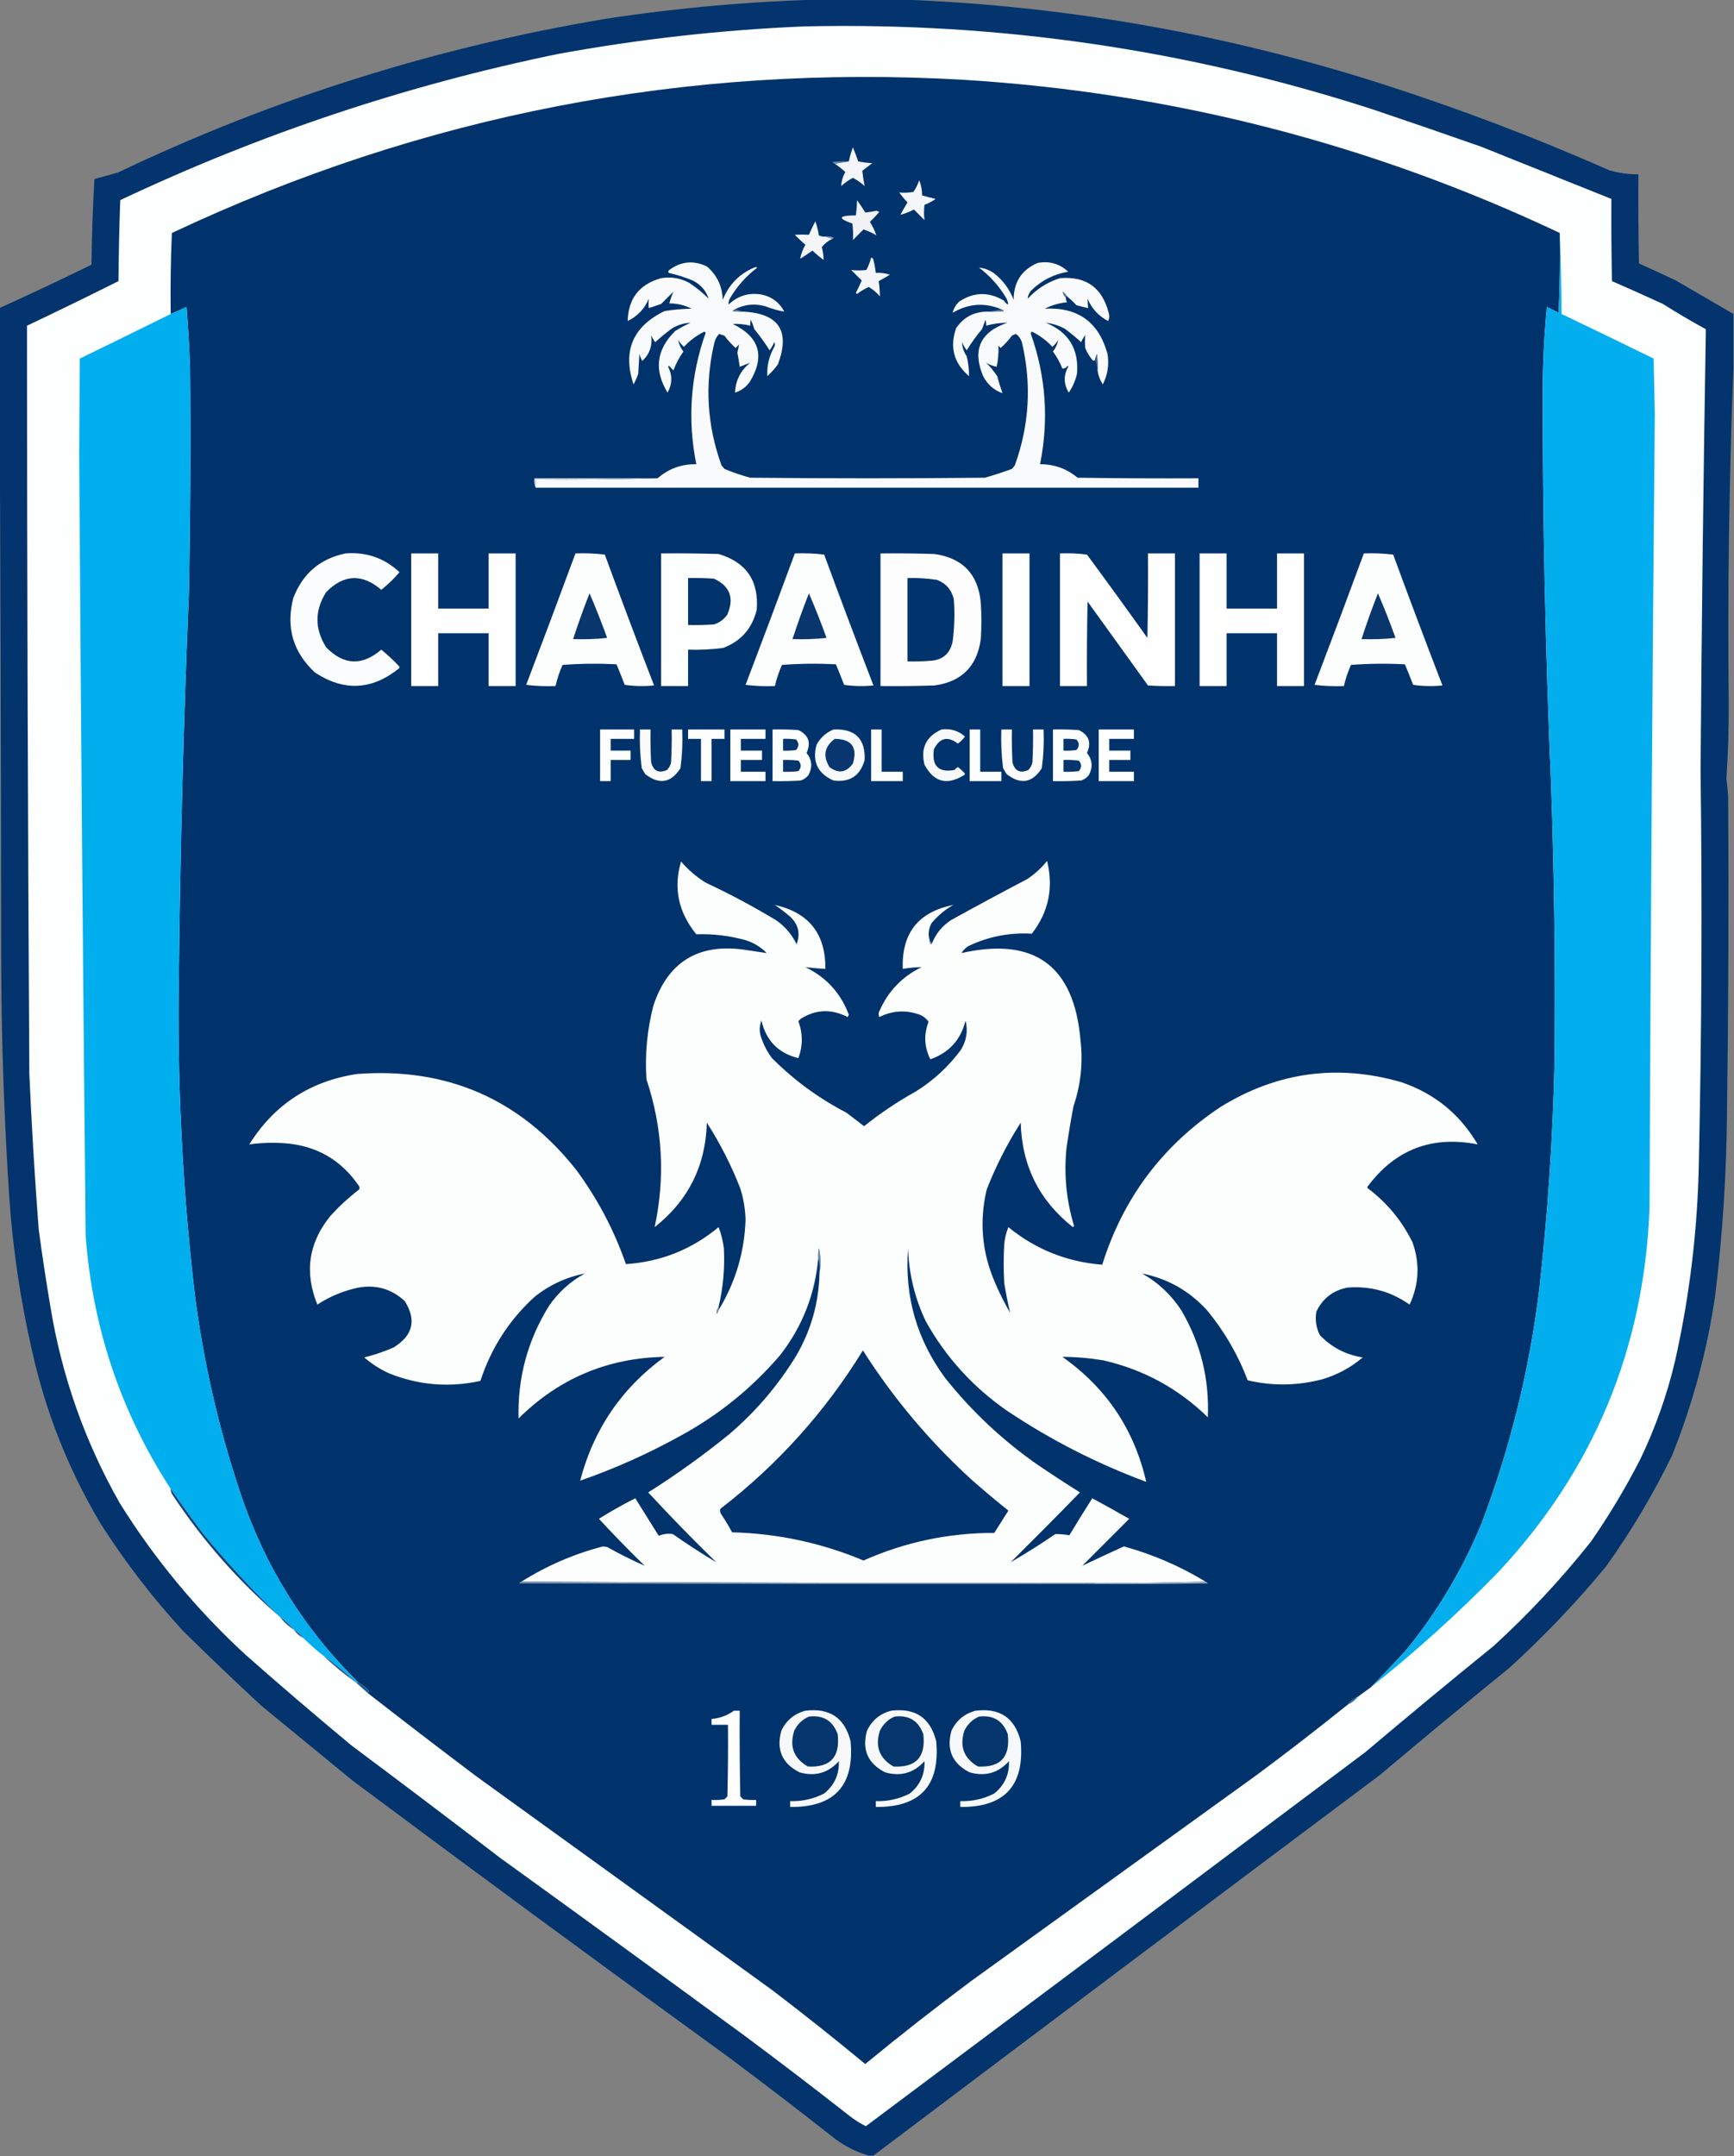
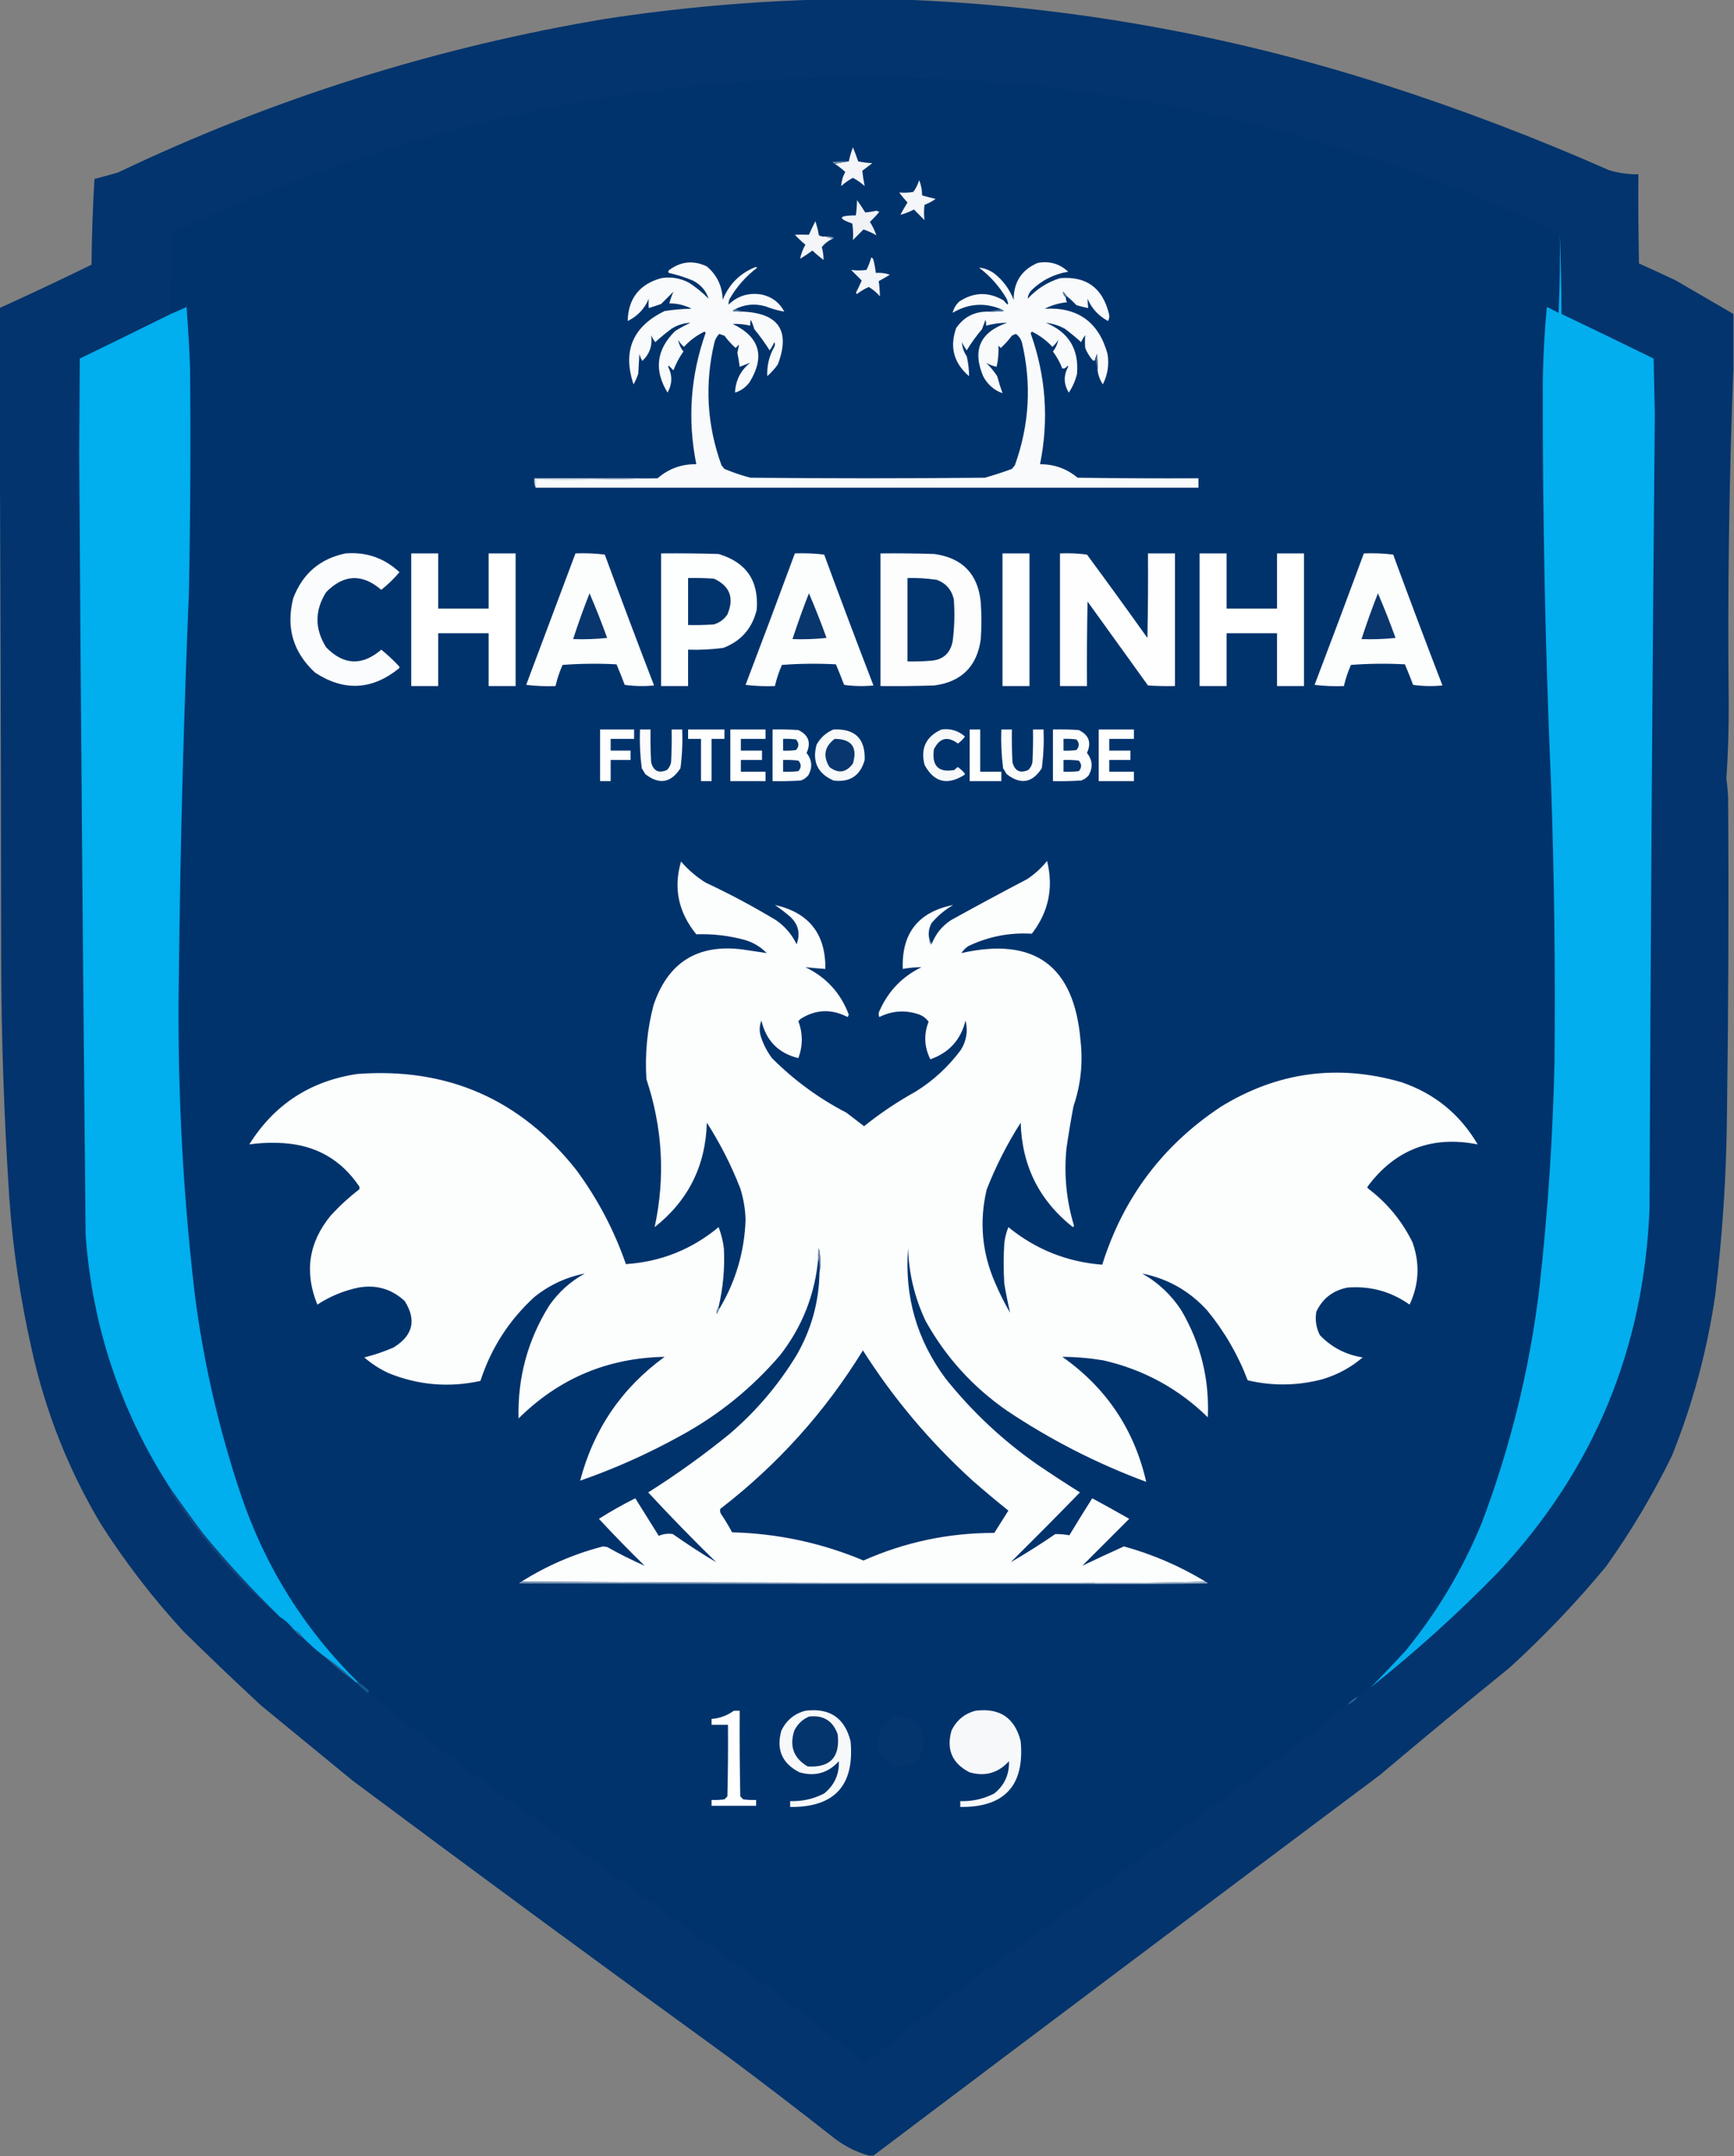
<svg xmlns="http://www.w3.org/2000/svg" version="1.1" width="1478px" height="1837px" style="shape-rendering:geometricPrecision; text-rendering:geometricPrecision; image-rendering:optimizeQuality; fill-rule:evenodd; clip-rule:evenodd">
  <rect width="100%" height="100%" fill="#808080" stroke="none" />
  <g>
    <path style="opacity:0.988" fill="#02336c" d="M 703.5,-0.5 C 724.167,-0.5 744.833,-0.5 765.5,-0.5C 906.701,4.535 1044.7,28.701 1179.5,72C 1244.83,92.995 1308.83,117.328 1371.5,145C 1379.64,147.442 1387.97,148.608 1396.5,148.5C 1396.33,173.836 1396.5,199.169 1397,224.5C 1407.54,229.188 1418.04,234.022 1428.5,239C 1444.86,248.512 1461.19,258.012 1477.5,267.5C 1477.5,282.833 1477.5,298.167 1477.5,313.5C 1473.82,408.31 1472.48,503.31 1473.5,598.5C 1473.62,620.206 1472.96,641.873 1471.5,663.5C 1472.24,668.803 1472.74,674.137 1473,679.5C 1473.6,769.503 1473.26,859.503 1472,949.5C 1471.54,1001.02 1468.21,1052.36 1462,1103.5C 1455.12,1150.69 1442.79,1196.35 1425,1240.5C 1408.85,1273.49 1390.18,1304.82 1369,1334.5C 1343.58,1365.26 1316.08,1394.09 1286.5,1421C 1249.54,1450.96 1212.88,1481.29 1176.5,1512C 1032.25,1619.94 888.253,1728.11 744.5,1836.5C 743.167,1836.5 741.833,1836.5 740.5,1836.5C 729.988,1833.49 720.322,1828.65 711.5,1822C 681.785,1798.62 651.785,1775.62 621.5,1753C 513.967,1675.07 406.967,1596.4 300.5,1517C 274.5,1495.67 248.5,1474.33 222.5,1453C 200.03,1432.2 177.864,1411.03 156,1389.5C 129.986,1361.16 106.653,1330.83 86,1298.5C 58.301,1252.09 38.634,1202.42 27,1149.5C 17.413,1107.31 11.08,1064.65 8,1021.5C 3.456,952.909 1.123,884.242 1,815.5C 0.833,643.666 0.333,472 -0.5,300.5C -0.5,287.833 -0.5,275.167 -0.5,262.5C 25.841,250.58 52.008,238.246 78,225.5C 78.225,201.143 79.058,176.81 80.5,152.5C 87.182,150.73 93.848,148.897 100.5,147C 232.949,83.852 371.616,40.185 516.5,16C 578.645,6.547 640.978,1.047 703.5,-0.5 Z" />
  </g>
  <g>
-     <path style="opacity:1" fill="#fdfefe" d="M 685.5,22.5 C 850.859,18.718 1012.19,42.218 1169.5,93C 1200.57,103.469 1231.57,114.136 1262.5,125C 1299.53,139.853 1336.53,154.686 1373.5,169.5C 1373.33,192.836 1373.5,216.169 1374,239.5C 1388.54,245.854 1403.04,252.354 1417.5,259C 1429.42,266.545 1441.59,273.711 1454,280.5C 1451.93,405.818 1450.43,531.151 1449.5,656.5C 1450.96,768.508 1450.46,880.508 1448,992.5C 1446.85,1048.52 1440.18,1103.86 1428,1158.5C 1421.11,1187.94 1411.11,1216.27 1398,1243.5C 1385.51,1267.83 1371.51,1291.16 1356,1313.5C 1330.92,1345.08 1303.42,1374.58 1273.5,1402C 1236.54,1431.96 1199.88,1462.29 1163.5,1493C 1021.74,1599.29 879.905,1705.46 738,1811.5C 733.244,1809.08 728.744,1806.24 724.5,1803C 695.118,1779.95 665.451,1757.28 635.5,1735C 566.01,1684.09 496.344,1633.42 426.5,1583C 384.346,1550.76 342.013,1518.76 299.5,1487C 269.128,1461.81 239.128,1436.14 209.5,1410C 167.634,1371.5 131.8,1328.33 102,1280.5C 72.393,1228.34 52.726,1172.68 43,1113.5C 39.292,1091.54 35.959,1069.54 33,1047.5C 29.591,1003.21 26.924,958.874 25,914.5C 23.736,702.164 23.069,489.831 23,277.5C 49.123,265.106 75.123,252.439 101,239.5C 101.167,216.493 101.667,193.493 102.5,170.5C 221.88,114.095 346.214,72.596 475.5,46C 545.102,33.267 615.102,25.433 685.5,22.5 Z" />
-   </g>
+     </g>
  <g>
    <path style="opacity:1" fill="#00336c" d="M 1329.5,198.5 C 1329.83,221.176 1329.5,243.843 1328.5,266.5C 1325.17,264.833 1321.83,263.167 1318.5,261.5C 1316.34,284.113 1315.17,306.78 1315,329.5C 1314.85,441.886 1317.18,554.22 1322,666.5C 1324.82,746.146 1325.82,825.812 1325,905.5C 1323.53,970.032 1319.2,1034.36 1312,1098.5C 1303.67,1166.84 1287.33,1233.17 1263,1297.5C 1246.66,1337.21 1224.99,1373.54 1198,1406.5C 1188.25,1417.08 1178.42,1427.41 1168.5,1437.5C 1164.83,1440.17 1161.17,1442.83 1157.5,1445.5C 1153.95,1447.11 1150.95,1449.44 1148.5,1452.5C 1123.26,1472.8 1097.6,1492.63 1071.5,1512C 990.167,1570.67 908.833,1629.33 827.5,1688C 796.956,1710.78 766.956,1734.28 737.5,1758.5C 711.29,1736.79 684.623,1715.63 657.5,1695C 573.5,1634.33 489.5,1573.67 405.5,1513C 374.623,1489.73 343.957,1466.23 313.5,1442.5C 313.804,1441.85 314.137,1441.18 314.5,1440.5C 311.748,1437.74 308.748,1435.4 305.5,1433.5C 259.279,1388.04 225.779,1334.38 205,1272.5C 186.435,1217.11 173.435,1160.44 166,1102.5C 155.368,1011.49 150.868,920.154 152.5,828.5C 153.668,720.791 156.501,613.124 161,505.5C 162.279,441.171 162.612,376.837 162,312.5C 161.316,295.479 160.316,278.479 159,261.5C 154.553,263.641 150.053,265.641 145.5,267.5C 145.167,244.49 145.5,221.49 146.5,198.5C 360.278,97.845 585.278,54.345 821.5,68C 999.336,78.993 1168.67,122.493 1329.5,198.5 Z" />
  </g>
  <g>
    <path style="opacity:1" fill="#f3f5f8" d="M 711.5,139.5 C 715.5,138.833 719.5,138.167 723.5,137.5C 724.356,133.43 725.523,129.43 727,125.5C 728.598,129.461 730.098,133.461 731.5,137.5C 735.459,138.327 739.459,138.827 743.5,139C 740.667,141.167 737.833,143.333 735,145.5C 735.462,149.879 736.129,154.212 737,158.5C 733.933,155.763 730.599,153.429 727,151.5C 723.401,153.429 720.067,155.763 717,158.5C 717.228,154.307 718.395,150.307 720.5,146.5C 717.651,143.916 714.651,141.583 711.5,139.5 Z" />
  </g>
  <g>
    <path style="opacity:1" fill="#6c89aa" d="M 723.5,137.5 C 719.5,138.167 715.5,138.833 711.5,139.5C 710.711,139.217 710.044,138.717 709.5,138C 714.155,137.501 718.821,137.334 723.5,137.5 Z" />
  </g>
  <g>
    <path style="opacity:1" fill="#f4f6f9" d="M 783.5,153.5 C 785.117,157.54 785.95,161.873 786,166.5C 789.79,167.551 793.623,168.551 797.5,169.5C 794.539,171.564 791.372,173.231 788,174.5C 787.468,178.909 787.468,183.243 788,187.5C 784.978,184.478 781.978,181.478 779,178.5C 775.224,180.484 771.39,181.984 767.5,183C 769.374,179.419 771.374,175.919 773.5,172.5C 770.978,169.812 768.644,166.979 766.5,164C 770.53,164.363 774.53,164.196 778.5,163.5C 780.705,160.423 782.372,157.09 783.5,153.5 Z" />
  </g>
  <g>
    <path style="opacity:1" fill="#f0f2f6" d="M 730.5,170.5 C 732.934,173.849 735.267,177.349 737.5,181C 740.623,180.779 743.79,180.279 747,179.5C 747.833,179.833 748.667,180.167 749.5,180.5C 747.016,183.484 744.35,186.318 741.5,189C 743.81,192.78 745.643,196.613 747,200.5C 743.519,198.45 739.852,196.783 736,195.5C 733.066,198.434 730.066,201.434 727,204.5C 727.338,199.806 727.172,195.139 726.5,190.5C 713.649,185.925 714.649,183.592 729.5,183.5C 730.08,179.19 730.414,174.857 730.5,170.5 Z" />
  </g>
  <g>
    <path style="opacity:1" fill="#f3f5f8" d="M 703.5,201.5 C 705.5,202.167 707.5,202.833 709.5,203.5C 705.909,205.122 702.909,207.456 700.5,210.5C 701.446,214.166 701.946,217.832 702,221.5C 698.687,219.021 695.52,216.355 692.5,213.5C 689.086,215.957 685.586,218.291 682,220.5C 682.776,216.352 684.276,212.352 686.5,208.5C 683.375,205.877 680.375,203.044 677.5,200C 681.516,199.814 685.516,199.814 689.5,200C 691.189,196.121 693.022,192.288 695,188.5C 696.313,192.42 697.313,196.42 698,200.5C 699.699,201.406 701.533,201.739 703.5,201.5 Z" />
  </g>
  <g>
    <path style="opacity:1" fill="#879fba" d="M 703.5,201.5 C 705.924,201.192 708.257,201.526 710.5,202.5C 710.376,203.107 710.043,203.44 709.5,203.5C 707.5,202.833 705.5,202.167 703.5,201.5 Z" />
  </g>
  <g>
    <path style="opacity:1" fill="#f3f5f8" d="M 742.5,219.5 C 743.586,219.62 744.253,220.287 744.5,221.5C 745.426,225.13 746.093,228.797 746.5,232.5C 750.605,232.234 754.605,232.734 758.5,234C 755.415,235.96 752.248,237.793 749,239.5C 749.588,243.79 749.922,248.123 750,252.5C 747.273,249.269 744.106,246.603 740.5,244.5C 736.905,246.102 733.571,248.102 730.5,250.5C 730.167,250.167 729.833,249.833 729.5,249.5C 731.303,246.061 732.97,242.561 734.5,239C 731.566,236.066 728.566,233.066 725.5,230C 729.757,230.532 734.091,230.532 738.5,230C 740.26,226.649 741.594,223.149 742.5,219.5 Z" />
  </g>
  <g>
    <path style="opacity:1" fill="#f9fafb" d="M 626.5,263.5 C 625.711,263.783 625.044,264.283 624.5,265C 627.482,265.498 630.482,265.665 633.5,265.5C 663.935,267.042 673.768,282.042 663,310.5C 660.37,314.132 657.37,317.465 654,320.5C 653.581,311.598 655.581,303.265 660,295.5C 660.667,294.167 660.667,292.833 660,291.5C 658.92,293.996 657.586,296.33 656,298.5C 652.054,292.221 647.721,286.221 643,280.5C 642.197,277.756 641.197,275.089 640,272.5C 639.506,274.134 639.34,275.801 639.5,277.5C 634.565,276.242 629.565,275.742 624.5,276C 647.512,287.045 652.346,303.545 639,325.5C 635.743,329.947 631.576,332.947 626.5,334.5C 627.01,323.978 631.344,315.478 639.5,309C 636.578,310.118 633.578,311.285 630.5,312.5C 629.965,308.489 629.298,304.489 628.5,300.5C 629.072,298.079 629.572,295.746 630,293.5C 629,294.5 628,295.5 627,296.5C 623.483,293.283 620.316,289.783 617.5,286C 616,285.5 614.5,285 613,284.5C 611.116,286.45 609.782,288.784 609,291.5C 600.52,327.109 602.52,362.109 615,396.5C 615.833,397.5 616.667,398.5 617.5,399.5C 624.647,402.494 631.98,404.994 639.5,407C 706.167,407.667 772.833,407.667 839.5,407C 847.276,404.797 854.943,402.297 862.5,399.5C 863.333,398.5 864.167,397.5 865,396.5C 877.435,362.064 879.435,327.064 871,291.5C 870.038,288.544 868.372,286.21 866,284.5C 864.775,284.862 863.609,285.362 862.5,286C 859.684,289.783 856.517,293.283 853,296.5C 852.333,295.833 851.667,295.167 851,294.5C 851.315,300.491 850.815,306.491 849.5,312.5C 846.138,311.802 843.138,310.636 840.5,309C 844.107,312.532 847.273,316.365 850,320.5C 851.308,325.421 852.808,330.255 854.5,335C 847.255,332.438 841.755,327.605 838,320.5C 828.602,298.124 835.435,282.957 858.5,275C 852.408,274.983 846.408,275.817 840.5,277.5C 840.66,275.801 840.494,274.134 840,272.5C 839,275.167 838,277.833 837,280.5C 832.177,286.147 827.843,292.147 824,298.5C 822.414,296.33 821.08,293.996 820,291.5C 820.14,295.807 821.474,299.807 824,303.5C 825.329,309.128 825.995,314.795 826,320.5C 812.954,309.36 809.287,295.694 815,279.5C 821.607,269.946 830.774,265.279 842.5,265.5C 846.846,265.666 851.179,265.499 855.5,265C 854.956,264.283 854.289,263.783 853.5,263.5C 839.254,257.572 825.421,258.572 812,266.5C 812.849,262.932 814.683,259.766 817.5,257C 829.923,248.738 842.589,248.405 855.5,256C 859.471,260.897 860.304,260.397 858,254.5C 851.967,244.13 844.133,235.296 834.5,228C 839.212,228.463 843.546,230.13 847.5,233C 855.077,238.99 860.577,246.49 864,255.5C 863.971,240.362 870.804,229.862 884.5,224C 894.513,222.167 903.18,224.667 910.5,231.5C 898.283,233.525 887.783,238.858 879,247.5C 877.126,249.569 876.126,251.902 876,254.5C 883.63,246.194 892.797,240.361 903.5,237C 925.61,235.142 939.443,244.975 945,266.5C 945.814,268.902 945.647,271.235 944.5,273.5C 936.415,269.248 930.582,262.915 927,254.5C 927.083,257.119 927.25,259.786 927.5,262.5C 924.157,261.776 920.824,260.943 917.5,260C 914.964,257.295 912.297,254.795 909.5,252.5C 908.542,251.038 907.376,249.705 906,248.5C 906.097,250.459 906.93,252.125 908.5,253.5C 908.421,254.93 908.754,256.264 909.5,257.5C 902.827,258.171 896.493,260.004 890.5,263C 918.676,261.514 936.509,274.348 944,301.5C 945.483,310.645 944.15,319.312 940,327.5C 937.61,323.829 936.11,319.829 935.5,315.5C 935.666,310.821 935.499,306.155 935,301.5C 934.59,302.901 934.09,304.234 933.5,305.5C 933.294,307.549 932.461,307.883 931,306.5C 928.497,303.498 926.497,300.165 925,296.5C 924.722,292.806 924.722,289.139 925,285.5C 923.625,287.376 922.458,289.376 921.5,291.5C 917.017,287.428 912.351,283.594 907.5,280C 902.405,277.3 897.071,275.633 891.5,275C 910.923,283.007 919.756,297.507 918,318.5C 916.633,324.27 914.3,329.604 911,334.5C 906.583,327.251 906.416,319.918 910.5,312.5C 910.333,312.167 910.167,311.833 910,311.5C 908.887,313.329 907.387,314.163 905.5,314C 903.482,308.797 900.815,303.963 897.5,299.5C 899.869,296.439 901.369,293.106 902,289.5C 900.686,291.812 899.019,293.812 897,295.5C 892.064,290.099 886.23,285.766 879.5,282.5C 879.167,283 878.833,283.5 878.5,284C 891.469,320.364 894.136,357.531 886.5,395.5C 898.581,395.471 909.248,399.304 918.5,407C 952.832,407.5 987.165,407.667 1021.5,407.5C 1021.5,410.167 1021.5,412.833 1021.5,415.5C 833.167,415.5 644.833,415.5 456.5,415.5C 456.5,413.167 456.5,410.833 456.5,408.5C 491.337,408.832 526.004,408.498 560.5,407.5C 569.903,399.307 580.903,395.307 593.5,395.5C 585.866,357.41 588.532,320.077 601.5,283.5C 601.167,283.167 600.833,282.833 600.5,282.5C 593.77,285.766 587.936,290.099 583,295.5C 580.981,293.812 579.314,291.812 578,289.5C 578.631,293.106 580.131,296.439 582.5,299.5C 579.012,304.448 576.178,309.781 574,315.5C 572.667,314.167 571.333,312.833 570,311.5C 569.833,311.833 569.667,312.167 569.5,312.5C 573.229,319.849 573.062,327.182 569,334.5C 557.28,315.314 559.447,297.814 575.5,282C 579.706,279.398 584.039,277.064 588.5,275C 582.796,275.233 577.463,276.9 572.5,280C 567.649,283.594 562.983,287.428 558.5,291.5C 557.081,289.664 555.914,287.664 555,285.5C 556.286,294.228 553.786,301.561 547.5,307.5C 546.376,305.631 545.543,303.631 545,301.5C 544.667,307.167 544.333,312.833 544,318.5C 542.941,321.618 541.608,324.618 540,327.5C 530.497,298.996 539.33,278.163 566.5,265C 574.105,263.81 581.771,263.143 589.5,263C 583.517,259.949 577.184,258.449 570.5,258.5C 571.459,254.953 572.626,251.619 574,248.5C 570.5,252 567,255.5 563.5,259C 559.973,260.176 556.473,261.342 553,262.5C 552.747,259.8 552.747,257.133 553,254.5C 549.392,263.108 543.392,269.441 535,273.5C 535.516,254.317 545.016,242.151 563.5,237C 571.969,235.599 579.969,236.932 587.5,241C 593.459,244.902 598.959,249.402 604,254.5C 601.777,247.593 597.277,242.427 590.5,239C 583.822,236.218 576.989,234.051 570,232.5C 569.383,231.551 569.549,230.718 570.5,230C 580.551,222.607 591.218,221.607 602.5,227C 611.211,234.449 615.711,243.949 616,255.5C 621.372,242.128 630.705,232.795 644,227.5C 644.5,227.667 645,227.833 645.5,228C 635.867,235.296 628.033,244.13 622,254.5C 621.212,256.165 620.878,257.831 621,259.5C 628.973,251.897 638.473,249.064 649.5,251C 658.105,252.958 664.439,257.791 668.5,265.5C 663.335,264.629 658.002,263.129 652.5,261C 643.429,258.384 634.762,259.218 626.5,263.5 Z" />
  </g>
  <g>
    <path style="opacity:1" fill="#5f7da1" d="M 909.5,252.5 C 908.833,252.5 908.5,252.833 908.5,253.5C 906.93,252.125 906.097,250.459 906,248.5C 907.376,249.705 908.542,251.038 909.5,252.5 Z" />
  </g>
  <g>
    <path style="opacity:1" fill="#01aeee" d="M 305.5,1433.5 C 304.833,1433.5 304.167,1433.5 303.5,1433.5C 294.754,1425.08 285.421,1417.42 275.5,1410.5C 269.511,1405.84 263.844,1400.84 258.5,1395.5C 256.431,1392.43 253.764,1390.09 250.5,1388.5C 247.105,1384.1 243.105,1380.44 238.5,1377.5C 215.278,1355.01 193.444,1331.34 173,1306.5C 163.583,1293.93 154.416,1281.26 145.5,1268.5C 102.902,1202.91 78.735,1130.91 73,1052.5C 70.763,830.676 68.93,608.843 67.5,387C 67.667,359.833 67.833,332.667 68,305.5C 93.963,292.913 119.796,280.246 145.5,267.5C 150.053,265.641 154.553,263.641 159,261.5C 160.316,278.479 161.316,295.479 162,312.5C 162.612,376.837 162.279,441.171 161,505.5C 156.501,613.124 153.668,720.791 152.5,828.5C 150.868,920.154 155.368,1011.49 166,1102.5C 173.435,1160.44 186.435,1217.11 205,1272.5C 225.779,1334.38 259.279,1388.04 305.5,1433.5 Z" />
  </g>
  <g>
    <path style="opacity:1" fill="#03aeee" d="M 1329.5,198.5 C 1330.33,221.33 1330.83,244.33 1331,267.5C 1357.21,280.023 1383.38,292.689 1409.5,305.5C 1409.83,321.167 1410.17,336.833 1410.5,352.5C 1408.41,578.163 1406.91,803.83 1406,1029.5C 1401.34,1149.25 1358.34,1252.58 1277,1339.5C 1242.75,1374.59 1206.59,1407.26 1168.5,1437.5C 1178.42,1427.41 1188.25,1417.08 1198,1406.5C 1224.99,1373.54 1246.66,1337.21 1263,1297.5C 1287.33,1233.17 1303.67,1166.84 1312,1098.5C 1319.2,1034.36 1323.53,970.032 1325,905.5C 1325.82,825.812 1324.82,746.146 1322,666.5C 1317.18,554.22 1314.85,441.886 1315,329.5C 1315.17,306.78 1316.34,284.113 1318.5,261.5C 1321.83,263.167 1325.17,264.833 1328.5,266.5C 1329.5,243.843 1329.83,221.176 1329.5,198.5 Z" />
  </g>
  <g>
    <path style="opacity:1" fill="#5e7ea2" d="M 626.5,263.5 C 628.833,264.167 631.167,264.833 633.5,265.5C 630.482,265.665 627.482,265.498 624.5,265C 625.044,264.283 625.711,263.783 626.5,263.5 Z" />
  </g>
  <g>
    <path style="opacity:1" fill="#57789e" d="M 853.5,263.5 C 854.289,263.783 854.956,264.283 855.5,265C 851.179,265.499 846.846,265.666 842.5,265.5C 846.167,264.833 849.833,264.167 853.5,263.5 Z" />
  </g>
  <g>
    <path style="opacity:1" fill="#42638f" d="M 935.5,315.5 C 934.833,312.167 934.167,308.833 933.5,305.5C 934.09,304.234 934.59,302.901 935,301.5C 935.499,306.155 935.666,310.821 935.5,315.5 Z" />
  </g>
  <g>
    <path style="opacity:1" fill="#d1dae4" d="M 560.5,407.5 C 526.004,408.498 491.337,408.832 456.5,408.5C 456.5,410.833 456.5,413.167 456.5,415.5C 455.527,413.052 455.194,410.385 455.5,407.5C 490.5,407.5 525.5,407.5 560.5,407.5 Z" />
  </g>
  <g>
    <path style="opacity:1" fill="#fbfcfd" d="M 294.5,471.5 C 312.302,470.107 327.636,475.44 340.5,487.5C 335.804,493.03 330.637,498.03 325,502.5C 308.689,488.554 293.022,489.221 278,504.5C 268.138,520.127 268.138,535.793 278,551.5C 292.991,566.831 308.658,567.497 325,553.5C 330.289,557.787 335.289,562.454 340,567.5C 340.667,568.167 340.667,568.833 340,569.5C 316.986,588.013 293.152,589.18 268.5,573C 249.726,555.592 243.56,534.425 250,509.5C 258.004,488.651 272.837,475.985 294.5,471.5 Z" />
  </g>
  <g>
    <path style="opacity:1" fill="#fefffe" d="M 350.5,471.5 C 358.167,471.5 365.833,471.5 373.5,471.5C 373.5,487.167 373.5,502.833 373.5,518.5C 387.833,518.5 402.167,518.5 416.5,518.5C 416.5,502.833 416.5,487.167 416.5,471.5C 424.167,471.5 431.833,471.5 439.5,471.5C 439.5,509.167 439.5,546.833 439.5,584.5C 431.833,584.5 424.167,584.5 416.5,584.5C 416.5,569.5 416.5,554.5 416.5,539.5C 402.167,539.5 387.833,539.5 373.5,539.5C 373.5,554.5 373.5,569.5 373.5,584.5C 365.833,584.5 358.167,584.5 350.5,584.5C 350.5,546.833 350.5,509.167 350.5,471.5 Z" />
  </g>
  <g>
-     <path style="opacity:1" fill="#fcfdfd" d="M 490.5,471.5 C 498.86,471.169 507.193,471.502 515.5,472.5C 529.194,509.744 543.194,546.911 557.5,584C 549.147,584.832 540.813,584.665 532.5,583.5C 530.26,577.61 527.927,571.777 525.5,566C 510.156,565.167 494.822,565.334 479.5,566.5C 476.92,572.323 474.92,578.323 473.5,584.5C 465.14,584.831 456.807,584.498 448.5,583.5C 462.71,546.198 476.71,508.865 490.5,471.5 Z" />
+     <path style="opacity:1" fill="#fcfdfd" d="M 490.5,471.5 C 498.86,471.169 507.193,471.502 515.5,472.5C 529.194,509.744 543.194,546.911 557.5,584C 549.147,584.832 540.813,584.665 532.5,583.5C 530.26,577.61 527.927,571.777 525.5,566C 510.156,565.167 494.822,565.334 479.5,566.5C 476.92,572.323 474.92,578.323 473.5,584.5C 465.14,584.831 456.807,584.498 448.5,583.5Z" />
  </g>
  <g>
    <path style="opacity:1" fill="#fdfefe" d="M 563.5,471.5 C 579.837,471.333 596.17,471.5 612.5,472C 636.106,479.034 646.939,494.868 645,519.5C 641.157,535.386 631.657,546.219 616.5,552C 606.55,553.331 596.55,553.831 586.5,553.5C 586.5,563.833 586.5,574.167 586.5,584.5C 578.833,584.5 571.167,584.5 563.5,584.5C 563.5,546.833 563.5,509.167 563.5,471.5 Z" />
  </g>
  <g>
    <path style="opacity:1" fill="#fcfdfd" d="M 677.5,471.5 C 685.86,471.169 694.193,471.502 702.5,472.5C 716.194,509.744 730.194,546.911 744.5,584C 736.147,584.832 727.813,584.665 719.5,583.5C 717.26,577.61 714.927,571.777 712.5,566C 697.156,565.167 681.822,565.334 666.5,566.5C 663.92,572.323 661.92,578.323 660.5,584.5C 652.14,584.831 643.807,584.498 635.5,583.5C 649.71,546.198 663.71,508.865 677.5,471.5 Z" />
  </g>
  <g>
    <path style="opacity:1" fill="#fdfdfe" d="M 750.5,471.5 C 765.837,471.333 781.17,471.5 796.5,472C 820.599,475.432 833.765,489.265 836,513.5C 836.667,523.833 836.667,534.167 836,544.5C 832.818,567.682 819.651,580.849 796.5,584C 781.17,584.5 765.837,584.667 750.5,584.5C 750.5,546.833 750.5,509.167 750.5,471.5 Z" />
  </g>
  <g>
    <path style="opacity:1" fill="#fefffe" d="M 854.5,471.5 C 862.167,471.5 869.833,471.5 877.5,471.5C 877.5,509.167 877.5,546.833 877.5,584.5C 869.833,584.5 862.167,584.5 854.5,584.5C 854.5,546.833 854.5,509.167 854.5,471.5 Z" />
  </g>
  <g>
    <path style="opacity:1" fill="#fefefe" d="M 903.5,471.5 C 911.196,471.169 918.862,471.503 926.5,472.5C 943.86,496.027 961.027,519.693 978,543.5C 978.5,519.502 978.667,495.502 978.5,471.5C 986.167,471.5 993.833,471.5 1001.5,471.5C 1001.5,509.167 1001.5,546.833 1001.5,584.5C 993.826,584.666 986.159,584.5 978.5,584C 961.333,560.167 944.167,536.333 927,512.5C 926.5,536.498 926.333,560.498 926.5,584.5C 918.833,584.5 911.167,584.5 903.5,584.5C 903.5,546.833 903.5,509.167 903.5,471.5 Z" />
  </g>
  <g>
    <path style="opacity:1" fill="#fefffe" d="M 1022.5,471.5 C 1030.17,471.5 1037.83,471.5 1045.5,471.5C 1045.5,487.167 1045.5,502.833 1045.5,518.5C 1059.83,518.5 1074.17,518.5 1088.5,518.5C 1088.5,502.833 1088.5,487.167 1088.5,471.5C 1096.17,471.5 1103.83,471.5 1111.5,471.5C 1111.5,509.167 1111.5,546.833 1111.5,584.5C 1103.83,584.5 1096.17,584.5 1088.5,584.5C 1088.5,569.5 1088.5,554.5 1088.5,539.5C 1074.17,539.5 1059.83,539.5 1045.5,539.5C 1045.5,554.5 1045.5,569.5 1045.5,584.5C 1037.83,584.5 1030.17,584.5 1022.5,584.5C 1022.5,546.833 1022.5,509.167 1022.5,471.5 Z" />
  </g>
  <g>
    <path style="opacity:1" fill="#fcfdfd" d="M 1162.5,471.5 C 1170.86,471.169 1179.19,471.502 1187.5,472.5C 1201.19,509.744 1215.19,546.911 1229.5,584C 1221.15,584.832 1212.81,584.665 1204.5,583.5C 1202.26,577.61 1199.93,571.777 1197.5,566C 1182.16,565.167 1166.82,565.334 1151.5,566.5C 1148.92,572.323 1146.92,578.323 1145.5,584.5C 1137.14,584.831 1128.81,584.498 1120.5,583.5C 1134.71,546.198 1148.71,508.865 1162.5,471.5 Z" />
  </g>
  <g>
    <path style="opacity:1" fill="#01336c" d="M 586.5,492.5 C 593.841,492.334 601.174,492.5 608.5,493C 622.163,499.31 625.996,509.477 620,523.5C 617.188,527.662 613.355,530.495 608.5,532C 601.174,532.5 593.841,532.666 586.5,532.5C 586.5,519.167 586.5,505.833 586.5,492.5 Z" />
  </g>
  <g>
    <path style="opacity:1" fill="#01336c" d="M 773.5,492.5 C 781.88,492.262 790.213,492.762 798.5,494C 806.203,496.864 811.037,502.364 813,510.5C 813.891,522.549 813.557,534.549 812,546.5C 809.825,557.017 803.325,562.517 792.5,563C 786.175,563.5 779.842,563.666 773.5,563.5C 773.5,539.833 773.5,516.167 773.5,492.5 Z" />
  </g>
  <g>
    <path style="opacity:1" fill="#0a366e" d="M 502.5,505.5 C 507.861,517.897 512.861,530.564 517.5,543.5C 507.856,544.498 498.19,544.832 488.5,544.5C 492.771,531.355 497.437,518.355 502.5,505.5 Z" />
  </g>
  <g>
    <path style="opacity:1" fill="#0a366e" d="M 689.5,505.5 C 694.861,517.897 699.861,530.564 704.5,543.5C 694.856,544.498 685.19,544.832 675.5,544.5C 679.771,531.355 684.437,518.355 689.5,505.5 Z" />
  </g>
  <g>
    <path style="opacity:1" fill="#0a366e" d="M 1174.5,505.5 C 1179.86,517.897 1184.86,530.564 1189.5,543.5C 1179.86,544.498 1170.19,544.832 1160.5,544.5C 1164.77,531.355 1169.44,518.355 1174.5,505.5 Z" />
  </g>
  <g>
    <path style="opacity:1" fill="#fefffe" d="M 511.5,621.5 C 521.167,621.5 530.833,621.5 540.5,621.5C 540.5,624.167 540.5,626.833 540.5,629.5C 533.833,629.5 527.167,629.5 520.5,629.5C 520.5,632.833 520.5,636.167 520.5,639.5C 526.167,639.5 531.833,639.5 537.5,639.5C 537.5,642.167 537.5,644.833 537.5,647.5C 531.833,647.5 526.167,647.5 520.5,647.5C 520.5,653.5 520.5,659.5 520.5,665.5C 517.5,665.5 514.5,665.5 511.5,665.5C 511.5,650.833 511.5,636.167 511.5,621.5 Z" />
  </g>
  <g>
    <path style="opacity:1" fill="#fbfbfc" d="M 545.5,621.5 C 548.5,621.5 551.5,621.5 554.5,621.5C 554.334,630.839 554.5,640.173 555,649.5C 556.977,656.905 561.477,659.072 568.5,656C 570.317,654.2 571.484,652.034 572,649.5C 572.5,640.173 572.666,630.839 572.5,621.5C 575.5,621.5 578.5,621.5 581.5,621.5C 581.931,632.578 581.431,643.578 580,654.5C 571.874,667.115 561.874,668.781 550,659.5C 549,657.833 548,656.167 547,654.5C 545.594,643.564 545.094,632.564 545.5,621.5 Z" />
  </g>
  <g>
    <path style="opacity:1" fill="#fefffe" d="M 586.5,621.5 C 596.833,621.5 607.167,621.5 617.5,621.5C 617.5,624.167 617.5,626.833 617.5,629.5C 613.833,629.5 610.167,629.5 606.5,629.5C 606.5,641.5 606.5,653.5 606.5,665.5C 603.5,665.5 600.5,665.5 597.5,665.5C 597.5,653.5 597.5,641.5 597.5,629.5C 593.833,629.5 590.167,629.5 586.5,629.5C 586.5,626.833 586.5,624.167 586.5,621.5 Z" />
  </g>
  <g>
    <path style="opacity:1" fill="#fefffe" d="M 622.5,621.5 C 632.5,621.5 642.5,621.5 652.5,621.5C 652.5,624.167 652.5,626.833 652.5,629.5C 645.5,629.5 638.5,629.5 631.5,629.5C 631.5,632.833 631.5,636.167 631.5,639.5C 637.5,639.5 643.5,639.5 649.5,639.5C 649.5,642.167 649.5,644.833 649.5,647.5C 643.5,647.5 637.5,647.5 631.5,647.5C 631.5,650.833 631.5,654.167 631.5,657.5C 638.5,657.5 645.5,657.5 652.5,657.5C 652.5,660.167 652.5,662.833 652.5,665.5C 642.5,665.5 632.5,665.5 622.5,665.5C 622.5,650.833 622.5,636.167 622.5,621.5 Z" />
  </g>
  <g>
    <path style="opacity:1" fill="#fcfdfd" d="M 658.5,621.5 C 665.841,621.334 673.174,621.5 680.5,622C 689.167,626.175 691.5,632.675 687.5,641.5C 692.203,647.466 692.703,653.8 689,660.5C 687.269,662.617 685.102,664.117 682.5,665C 674.507,665.5 666.507,665.666 658.5,665.5C 658.5,650.833 658.5,636.167 658.5,621.5 Z" />
  </g>
  <g>
    <path style="opacity:1" fill="#f7f9fa" d="M 710.5,621.5 C 728.853,620.688 737.687,629.355 737,647.5C 733.249,660.904 724.415,666.737 710.5,665C 696.95,659.064 692.116,648.897 696,634.5C 699.329,628.43 704.162,624.096 710.5,621.5 Z" />
  </g>
  <g>
-     <path style="opacity:1" fill="#fdfefe" d="M 742.5,621.5 C 745.5,621.5 748.5,621.5 751.5,621.5C 751.5,633.5 751.5,645.5 751.5,657.5C 757.5,657.5 763.5,657.5 769.5,657.5C 769.5,660.167 769.5,662.833 769.5,665.5C 760.5,665.5 751.5,665.5 742.5,665.5C 742.5,650.833 742.5,636.167 742.5,621.5 Z" />
-   </g>
+     </g>
  <g>
    <path style="opacity:1" fill="#f6f8fa" d="M 802.5,621.5 C 810.115,620.484 816.781,622.484 822.5,627.5C 820.833,629.833 818.833,631.833 816.5,633.5C 807.662,626.929 800.829,628.596 796,638.5C 794.105,652.607 799.938,658.441 813.5,656C 814.354,654.978 815.354,654.145 816.5,653.5C 818.483,654.982 820.316,656.649 822,658.5C 822.688,659.332 822.521,659.998 821.5,660.5C 807.104,669.38 795.938,666.38 788,651.5C 784.543,637.415 789.376,627.415 802.5,621.5 Z" />
  </g>
  <g>
    <path style="opacity:1" fill="#fdfefe" d="M 826.5,621.5 C 829.5,621.5 832.5,621.5 835.5,621.5C 835.5,633.5 835.5,645.5 835.5,657.5C 841.5,657.5 847.5,657.5 853.5,657.5C 853.5,660.167 853.5,662.833 853.5,665.5C 844.5,665.5 835.5,665.5 826.5,665.5C 826.5,650.833 826.5,636.167 826.5,621.5 Z" />
  </g>
  <g>
    <path style="opacity:1" fill="#fbfbfc" d="M 853.5,621.5 C 856.5,621.5 859.5,621.5 862.5,621.5C 862.334,630.839 862.5,640.173 863,649.5C 864.977,656.905 869.477,659.072 876.5,656C 878.317,654.2 879.484,652.034 880,649.5C 880.5,640.173 880.666,630.839 880.5,621.5C 883.5,621.5 886.5,621.5 889.5,621.5C 889.931,632.578 889.431,643.578 888,654.5C 879.874,667.115 869.874,668.781 858,659.5C 857,657.833 856,656.167 855,654.5C 853.594,643.564 853.094,632.564 853.5,621.5 Z" />
  </g>
  <g>
    <path style="opacity:1" fill="#fcfdfd" d="M 897.5,621.5 C 904.841,621.334 912.174,621.5 919.5,622C 928.167,626.175 930.5,632.675 926.5,641.5C 931.203,647.466 931.703,653.8 928,660.5C 926.269,662.617 924.102,664.117 921.5,665C 913.507,665.5 905.507,665.666 897.5,665.5C 897.5,650.833 897.5,636.167 897.5,621.5 Z" />
  </g>
  <g>
    <path style="opacity:1" fill="#fefffe" d="M 936.5,621.5 C 946.5,621.5 956.5,621.5 966.5,621.5C 966.5,624.167 966.5,626.833 966.5,629.5C 959.5,629.5 952.5,629.5 945.5,629.5C 945.5,632.833 945.5,636.167 945.5,639.5C 951.5,639.5 957.5,639.5 963.5,639.5C 963.5,642.167 963.5,644.833 963.5,647.5C 957.5,647.5 951.5,647.5 945.5,647.5C 945.5,650.833 945.5,654.167 945.5,657.5C 952.5,657.5 959.5,657.5 966.5,657.5C 966.5,660.167 966.5,662.833 966.5,665.5C 956.5,665.5 946.5,665.5 936.5,665.5C 936.5,650.833 936.5,636.167 936.5,621.5 Z" />
  </g>
  <g>
    <path style="opacity:1" fill="#04356d" d="M 667.5,629.5 C 671.182,629.335 674.848,629.501 678.5,630C 681.167,633 681.167,636 678.5,639C 674.848,639.499 671.182,639.665 667.5,639.5C 667.5,636.167 667.5,632.833 667.5,629.5 Z" />
  </g>
  <g>
    <path style="opacity:1" fill="#09366e" d="M 711.5,629.5 C 725.91,629.647 731.076,636.647 727,650.5C 721.279,658.317 714.612,659.317 707,653.5C 701.239,644.06 702.739,636.06 711.5,629.5 Z" />
  </g>
  <g>
    <path style="opacity:1" fill="#04356d" d="M 906.5,629.5 C 910.182,629.335 913.848,629.501 917.5,630C 920.167,633 920.167,636 917.5,639C 913.848,639.499 910.182,639.665 906.5,639.5C 906.5,636.167 906.5,632.833 906.5,629.5 Z" />
  </g>
  <g>
    <path style="opacity:1" fill="#05356d" d="M 667.5,647.5 C 671.846,647.334 676.179,647.501 680.5,648C 683.167,651 683.167,654 680.5,657C 676.179,657.499 671.846,657.666 667.5,657.5C 667.5,654.167 667.5,650.833 667.5,647.5 Z" />
  </g>
  <g>
    <path style="opacity:1" fill="#05356d" d="M 906.5,647.5 C 910.846,647.334 915.179,647.501 919.5,648C 922.167,651 922.167,654 919.5,657C 915.179,657.499 910.846,657.666 906.5,657.5C 906.5,654.167 906.5,650.833 906.5,647.5 Z" />
  </g>
  <g>
    <path style="opacity:1" fill="#fcfdfd" d="M 792.5,801.5 C 792.281,802.675 792.614,803.675 793.5,804.5C 794.107,804.376 794.44,804.043 794.5,803.5C 797.767,795.391 803.1,788.891 810.5,784C 831.976,772.094 853.642,760.427 875.5,749C 881.941,744.728 887.608,739.561 892.5,733.5C 898.127,756.371 893.794,777.038 879.5,795.5C 860.513,794.384 842.513,797.884 825.5,806C 823.027,807.561 821.027,809.561 819.5,812C 881.782,797.938 915.615,822.771 921,886.5C 923.191,905.664 921.191,924.331 915,942.5C 912.74,954.466 910.74,966.466 909,978.5C 906.805,1000.97 908.972,1022.97 915.5,1044.5C 915.167,1044.83 914.833,1045.17 914.5,1045.5C 885.875,1022.92 871.042,993.25 870,956.5C 858.483,974.533 848.817,993.533 841,1013.5C 834.62,1040.59 836.953,1066.92 848,1092.5C 851.806,1101.45 856.139,1110.11 861,1118.5C 859.092,1110.29 857.425,1101.96 856,1093.5C 855.333,1082.17 855.333,1070.83 856,1059.5C 856.542,1054.67 857.709,1050 859.5,1045.5C 882.769,1064.46 909.436,1075.13 939.5,1077.5C 957.325,1020.64 990.992,975.811 1040.5,943C 1088.75,913.306 1140.08,906.306 1194.5,922C 1222.8,931.648 1244.47,949.315 1259.5,975C 1220.72,967.365 1189.55,979.198 1166,1010.5C 1165.33,1011.17 1165.33,1011.83 1166,1012.5C 1182.32,1024.82 1194.99,1040.15 1204,1058.5C 1210.4,1076.5 1209.56,1094.17 1201.5,1111.5C 1185.57,1100.27 1167.91,1095.44 1148.5,1097C 1136.21,1099.39 1127.38,1106.23 1122,1117.5C 1120.81,1124.51 1121.81,1131.18 1125,1137.5C 1134.95,1147.89 1147.11,1154.22 1161.5,1156.5C 1151.55,1164.98 1140.21,1171.15 1127.5,1175C 1106.23,1180.66 1084.9,1181 1063.5,1176C 1055.2,1154.22 1043.7,1134.38 1029,1116.5C 1013.9,1099.87 995.399,1089.37 973.5,1085C 987.238,1092.74 998.405,1103.24 1007,1116.5C 1023.43,1144.63 1030.93,1174.96 1029.5,1207.5C 1004.5,1183.05 974.834,1166.89 940.5,1159C 928.889,1157.06 917.222,1156.06 905.5,1156C 942.929,1182.36 966.763,1217.86 977,1262.5C 935.016,1246.93 895.516,1226.76 858.5,1202C 829.338,1181.84 806.171,1156.34 789,1125.5C 779.695,1105.91 774.695,1085.24 774,1063.5C 770.851,1104.58 781.517,1141.58 806,1174.5C 828.641,1202.81 854.808,1227.31 884.5,1248C 896.365,1256.03 908.365,1263.86 920.5,1271.5C 901.014,1291.49 881.347,1311.32 861.5,1331C 874.317,1323.57 886.984,1315.57 899.5,1307C 903.58,1306.95 907.58,1307.29 911.5,1308C 917.886,1297.39 924.386,1286.89 931,1276.5C 941.565,1282.2 952.065,1288.03 962.5,1294C 949.167,1307.33 935.833,1320.67 922.5,1334C 934.142,1328.43 945.975,1322.93 958,1317.5C 982.643,1324.32 1005.81,1334.32 1027.5,1347.5C 996.004,1348.5 964.338,1348.83 932.5,1348.5C 769.666,1348.83 606.999,1348.5 444.5,1347.5C 466.079,1333.91 489.246,1323.91 514,1317.5C 515.167,1317.67 516.333,1317.83 517.5,1318C 528.033,1323.93 538.7,1329.27 549.5,1334C 536.137,1320.97 523.137,1307.64 510.5,1294C 520.509,1287.66 530.842,1281.83 541.5,1276.5C 548.153,1287.13 554.819,1297.8 561.5,1308.5C 565.364,1306.83 569.364,1306.33 573.5,1307C 585.681,1315.57 598.015,1323.57 610.5,1331C 590.622,1311.62 571.289,1291.79 552.5,1271.5C 576.452,1256.39 599.452,1239.89 621.5,1222C 644.357,1202.49 663.524,1179.99 679,1154.5C 691.508,1132.81 698.008,1109.48 698.5,1084.5C 699.684,1077.63 699.518,1070.63 698,1063.5C 697.503,1066.15 697.336,1068.81 697.5,1071.5C 694.804,1102.43 683.971,1130.1 665,1154.5C 640.988,1182.52 612.821,1205.35 580.5,1223C 552.673,1238.43 524.006,1251.26 494.5,1261.5C 505.996,1217.64 529.996,1182.47 566.5,1156C 517.906,1156.89 476.406,1174.39 442,1208.5C 441.103,1173.85 449.77,1141.85 468,1112.5C 476.02,1100.91 486.187,1091.75 498.5,1085C 482.575,1088.13 468.241,1094.79 455.5,1105C 433.9,1124.77 418.567,1148.61 409.5,1176.5C 382.757,1182.35 356.757,1180.18 331.5,1170C 323.828,1166.49 316.828,1161.99 310.5,1156.5C 319.061,1154.37 327.395,1151.54 335.5,1148C 351.999,1137.84 355.165,1124.68 345,1108.5C 333.865,1098.16 320.698,1094.32 305.5,1097C 292.909,1099.63 281.242,1104.46 270.5,1111.5C 259.244,1083.78 263.077,1058.45 282,1035.5C 289.4,1027.43 297.4,1020.1 306,1013.5C 306.667,1012.5 306.667,1011.5 306,1010.5C 290.78,988.136 269.614,975.969 242.5,974C 232.404,973.291 222.404,973.624 212.5,975C 233.778,941.003 264.444,921.003 304.5,915C 381.162,909.253 443.329,936.42 491,996.5C 509.205,1021.07 523.371,1047.9 533.5,1077C 563.264,1075.02 589.597,1064.52 612.5,1045.5C 614.74,1051.24 616.24,1057.24 617,1063.5C 617.883,1080.39 616.383,1097.05 612.5,1113.5C 611.095,1115.23 610.595,1117.23 611,1119.5C 611.847,1117.81 612.68,1116.14 613.5,1114.5C 627.28,1091.21 634.613,1066.05 635.5,1039C 635.209,1029.96 633.709,1021.13 631,1012.5C 623.335,992.835 613.835,974.168 602.5,956.5C 601.468,993.23 586.635,1022.9 558,1045.5C 567.147,1002.96 564.813,960.956 551,919.5C 549.612,898.166 551.612,877.166 557,856.5C 569.341,819.736 594.841,803.902 633.5,809C 640.237,810.013 646.904,811.013 653.5,812C 648.436,806.801 642.436,803.135 635.5,801C 621.783,797.176 607.783,795.51 593.5,796C 578.179,777.171 573.845,756.504 580.5,734C 586.566,741.065 593.566,747.065 601.5,752C 622.103,761.634 642.103,772.3 661.5,784C 669.148,789.313 674.982,796.146 679,804.5C 682.363,795.338 680.53,787.505 673.5,781C 669.347,777.425 665.014,774.091 660.5,771C 689.531,777.535 703.865,795.701 703.5,825.5C 697.775,825.145 692.108,824.645 686.5,824C 704.267,832.598 716.601,846.098 723.5,864.5C 723.167,865.167 722.833,865.833 722.5,866.5C 708.749,859.396 695.416,859.896 682.5,868C 681.833,868.667 681.167,869.333 680.5,870C 684.385,880.472 684.385,890.972 680.5,901.5C 663.522,897.355 653.022,886.688 649,869.5C 647.079,874.484 647.079,879.484 649,884.5C 651.127,890.628 654.127,896.294 658,901.5C 676.77,920.299 697.937,935.799 721.5,948C 726.5,951.833 731.5,955.667 736.5,959.5C 750.305,948.427 764.972,938.594 780.5,930C 795.565,920.602 808.399,908.768 819,894.5C 823.841,886.645 825.174,878.312 823,869.5C 818.959,885.876 808.959,896.876 793,902.5C 787.77,892.023 787.27,881.356 791.5,870.5C 789.246,867.366 786.246,865.2 782.5,864C 771.191,860.33 760.191,861.164 749.5,866.5C 748.628,864.534 748.795,862.534 750,860.5C 757.443,844.057 769.276,831.89 785.5,824C 780.149,824.034 774.816,824.534 769.5,825.5C 768.385,795.117 782.719,776.951 812.5,771C 805.406,775.097 799.239,780.264 794,786.5C 791.44,791.313 790.94,796.313 792.5,801.5 Z" />
  </g>
  <g>
    <path style="opacity:1" fill="#7a94b2" d="M 792.5,801.5 C 793.167,802.167 793.833,802.833 794.5,803.5C 794.44,804.043 794.107,804.376 793.5,804.5C 792.614,803.675 792.281,802.675 792.5,801.5 Z" />
  </g>
  <g>
    <path style="opacity:1" fill="#6a86a8" d="M 698.5,1084.5 C 698.818,1079.97 698.485,1075.63 697.5,1071.5C 697.336,1068.81 697.503,1066.15 698,1063.5C 699.518,1070.63 699.684,1077.63 698.5,1084.5 Z" />
  </g>
  <g>
    <path style="opacity:1" fill="#8299b6" d="M 612.5,1113.5 C 612.5,1114.17 612.833,1114.5 613.5,1114.5C 612.68,1116.14 611.847,1117.81 611,1119.5C 610.595,1117.23 611.095,1115.23 612.5,1113.5 Z" />
  </g>
  <g>
    <path style="opacity:1" fill="#01336c" d="M 735.5,1150.5 C 761.431,1191.29 792.431,1228.13 828.5,1261C 838.648,1269.9 848.982,1278.57 859.5,1287C 855.5,1293.33 851.5,1299.67 847.5,1306C 808.633,1305.95 771.466,1313.78 736,1329.5C 700.147,1314.48 662.814,1306.48 624,1305.5C 621.252,1300.33 618.252,1295.33 615,1290.5C 613.813,1288.96 613.48,1287.29 614,1285.5C 662.879,1247.8 703.379,1202.8 735.5,1150.5 Z" />
  </g>
  <g>
    <path style="opacity:1" fill="#14437b" d="M 145.5,1268.5 C 154.416,1281.26 163.583,1293.93 173,1306.5C 193.444,1331.34 215.278,1355.01 238.5,1377.5C 203.107,1346.95 172.607,1312.29 147,1273.5C 145.991,1271.98 145.491,1270.31 145.5,1268.5 Z" />
  </g>
  <g>
    <path style="opacity:1" fill="#819ab6" d="M 444.5,1347.5 C 606.999,1348.5 769.666,1348.83 932.5,1348.5C 932.5,1348.83 932.5,1349.17 932.5,1349.5C 769.166,1349.67 605.833,1349.5 442.5,1349C 443.044,1348.28 443.711,1347.78 444.5,1347.5 Z" />
  </g>
  <g>
    <path style="opacity:1" fill="#9bafc5" d="M 1027.5,1347.5 C 1028.29,1347.78 1028.96,1348.28 1029.5,1349C 997.168,1349.5 964.835,1349.67 932.5,1349.5C 932.5,1349.17 932.5,1348.83 932.5,1348.5C 964.338,1348.83 996.004,1348.5 1027.5,1347.5 Z" />
  </g>
  <g>
-     <path style="opacity:1" fill="#246096" d="M 238.5,1377.5 C 243.105,1380.44 247.105,1384.1 250.5,1388.5C 245.895,1385.56 241.895,1381.9 238.5,1377.5 Z" />
-   </g>
+     </g>
  <g>
    <path style="opacity:1" fill="#2e6499" d="M 250.5,1388.5 C 253.764,1390.09 256.431,1392.43 258.5,1395.5C 255.236,1393.91 252.569,1391.57 250.5,1388.5 Z" />
  </g>
  <g>
    <path style="opacity:1" fill="#27588c" d="M 275.5,1410.5 C 285.421,1417.42 294.754,1425.08 303.5,1433.5C 293.579,1426.58 284.246,1418.92 275.5,1410.5 Z" />
  </g>
  <g>
    <path style="opacity:1" fill="#165992" d="M 303.5,1433.5 C 304.167,1433.5 304.833,1433.5 305.5,1433.5C 308.748,1435.4 311.748,1437.74 314.5,1440.5C 314.137,1441.18 313.804,1441.85 313.5,1442.5C 310.126,1439.49 306.792,1436.49 303.5,1433.5 Z" />
  </g>
  <g>
    <path style="opacity:1" fill="#2b699d" d="M 1157.5,1445.5 C 1155.05,1448.56 1152.05,1450.89 1148.5,1452.5C 1150.95,1449.44 1153.95,1447.11 1157.5,1445.5 Z" />
  </g>
  <g>
    <path style="opacity:1" fill="#fefefe" d="M 625.5,1457.5 C 627.167,1457.5 628.833,1457.5 630.5,1457.5C 630.333,1481.84 630.5,1506.17 631,1530.5C 631.833,1531.33 632.667,1532.17 633.5,1533C 637.152,1533.5 640.818,1533.67 644.5,1533.5C 644.5,1535.17 644.5,1536.83 644.5,1538.5C 631.833,1538.5 619.167,1538.5 606.5,1538.5C 606.5,1536.83 606.5,1535.17 606.5,1533.5C 610.182,1533.67 613.848,1533.5 617.5,1533C 618.333,1532.17 619.167,1531.33 620,1530.5C 620.5,1510.17 620.667,1489.84 620.5,1469.5C 615.833,1469.5 611.167,1469.5 606.5,1469.5C 606.5,1467.83 606.5,1466.17 606.5,1464.5C 613.562,1463.93 619.895,1461.59 625.5,1457.5 Z" />
  </g>
  <g>
    <path style="opacity:1" fill="#f6f8fa" d="M 686.5,1457.5 C 707.177,1454.9 720.01,1463.57 725,1483.5C 728.452,1521.21 711.285,1539.88 673.5,1539.5C 673.5,1537.83 673.5,1536.17 673.5,1534.5C 683.743,1534.85 693.409,1532.68 702.5,1528C 711.231,1520.91 715.398,1511.74 715,1500.5C 705.869,1510.58 694.702,1513.74 681.5,1510C 666.658,1502.48 661.491,1490.64 666,1474.5C 670.262,1465.63 677.095,1459.97 686.5,1457.5 Z" />
  </g>
  <g>
-     <path style="opacity:1" fill="#f6f8fa" d="M 759.5,1457.5 C 780.177,1454.9 793.01,1463.57 798,1483.5C 801.452,1521.21 784.285,1539.88 746.5,1539.5C 746.5,1537.83 746.5,1536.17 746.5,1534.5C 756.743,1534.85 766.409,1532.68 775.5,1528C 784.231,1520.91 788.398,1511.74 788,1500.5C 778.869,1510.58 767.702,1513.74 754.5,1510C 739.658,1502.48 734.491,1490.64 739,1474.5C 743.262,1465.63 750.095,1459.97 759.5,1457.5 Z" />
-   </g>
+     </g>
  <g>
    <path style="opacity:1" fill="#f6f8fa" d="M 831.5,1457.5 C 852.177,1454.9 865.01,1463.57 870,1483.5C 873.452,1521.21 856.285,1539.88 818.5,1539.5C 818.5,1537.83 818.5,1536.17 818.5,1534.5C 828.743,1534.85 838.409,1532.68 847.5,1528C 856.231,1520.91 860.398,1511.74 860,1500.5C 850.869,1510.58 839.702,1513.74 826.5,1510C 811.658,1502.48 806.491,1490.64 811,1474.5C 815.262,1465.63 822.095,1459.97 831.5,1457.5 Z" />
  </g>
  <g>
    <path style="opacity:1" fill="#05356d" d="M 689.5,1462.5 C 701.712,1461.02 709.879,1466.02 714,1477.5C 716.238,1496.95 707.738,1506.11 688.5,1505C 676.541,1498.05 672.708,1487.88 677,1474.5C 679.769,1468.89 683.936,1464.89 689.5,1462.5 Z" />
  </g>
  <g>
    <path style="opacity:1" fill="#05356d" d="M 762.5,1462.5 C 774.712,1461.02 782.879,1466.02 787,1477.5C 789.238,1496.95 780.738,1506.11 761.5,1505C 749.541,1498.05 745.708,1487.88 750,1474.5C 752.769,1468.89 756.936,1464.89 762.5,1462.5 Z" />
  </g>
  <g>
-     <path style="opacity:1" fill="#05356d" d="M 834.5,1462.5 C 846.712,1461.02 854.879,1466.02 859,1477.5C 861.238,1496.95 852.738,1506.11 833.5,1505C 821.541,1498.05 817.708,1487.88 822,1474.5C 824.769,1468.89 828.936,1464.89 834.5,1462.5 Z" />
-   </g>
+     </g>
</svg>